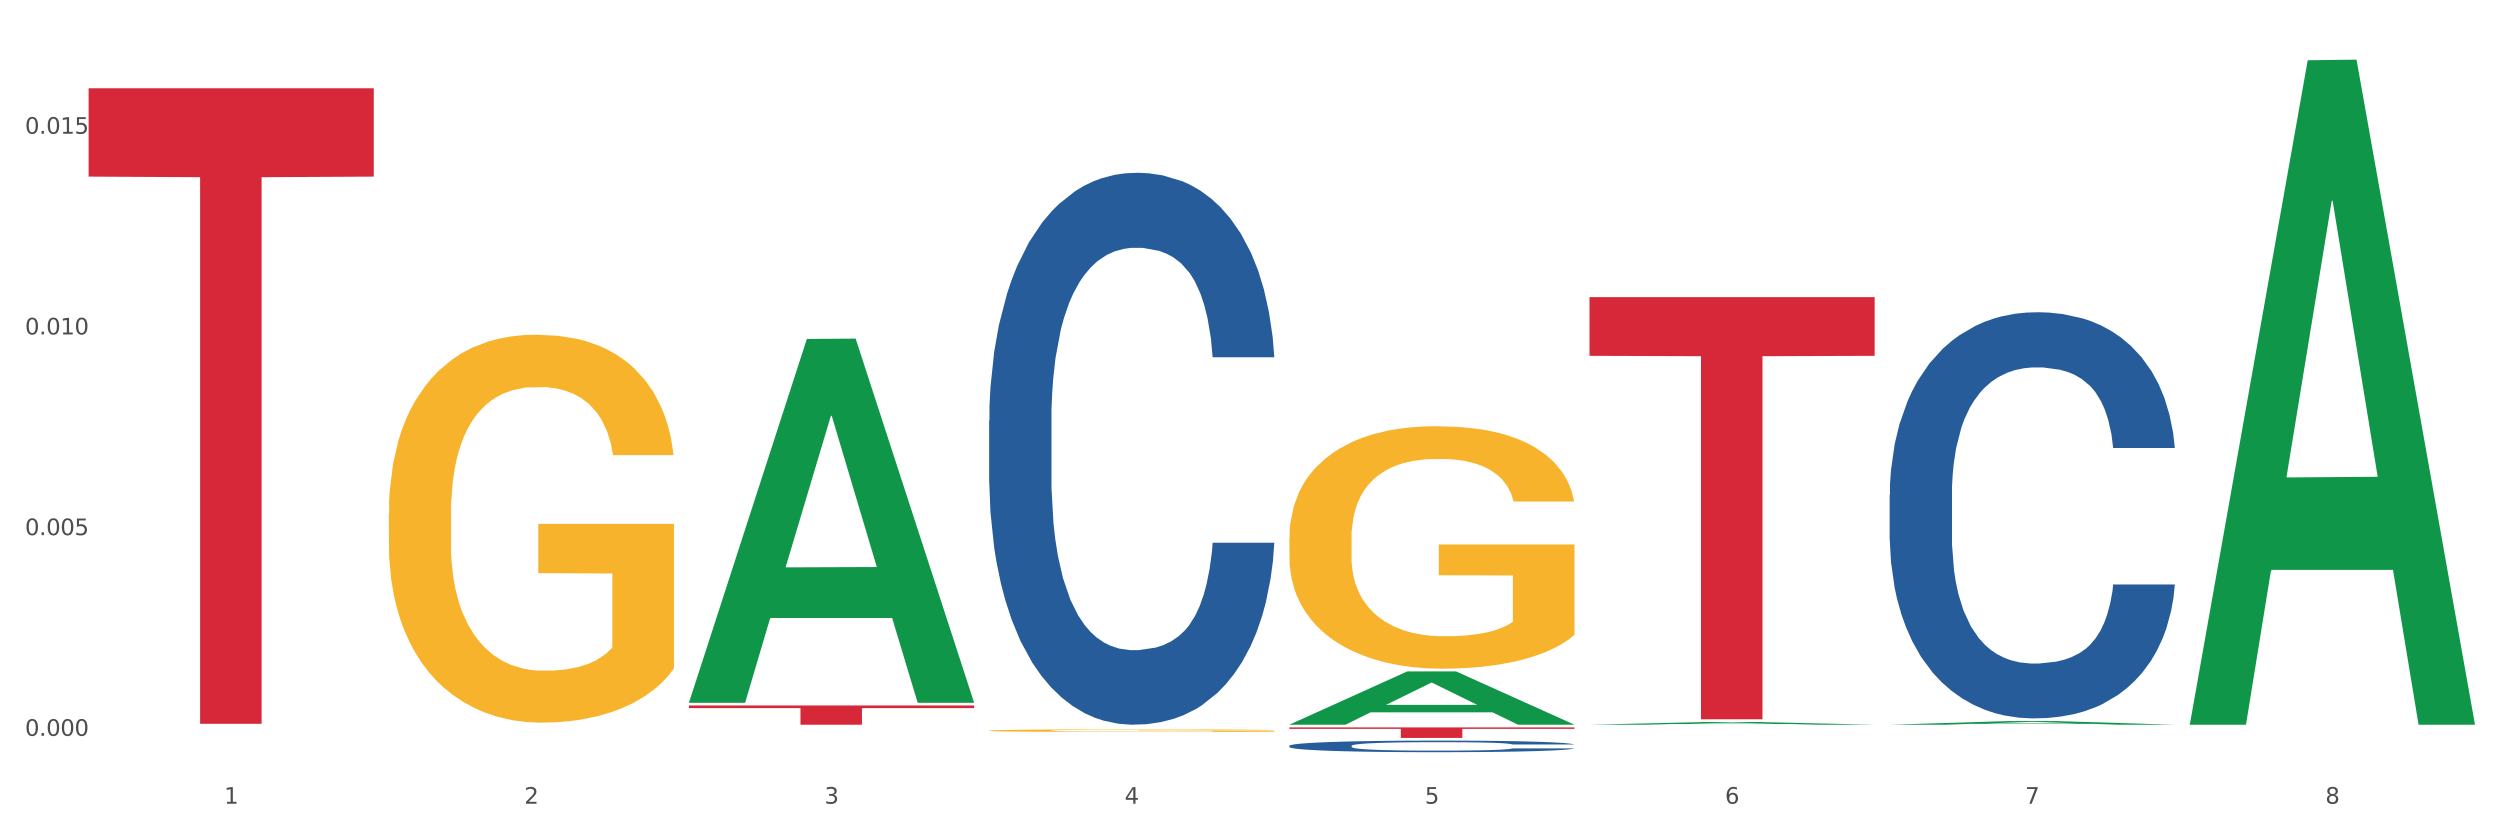
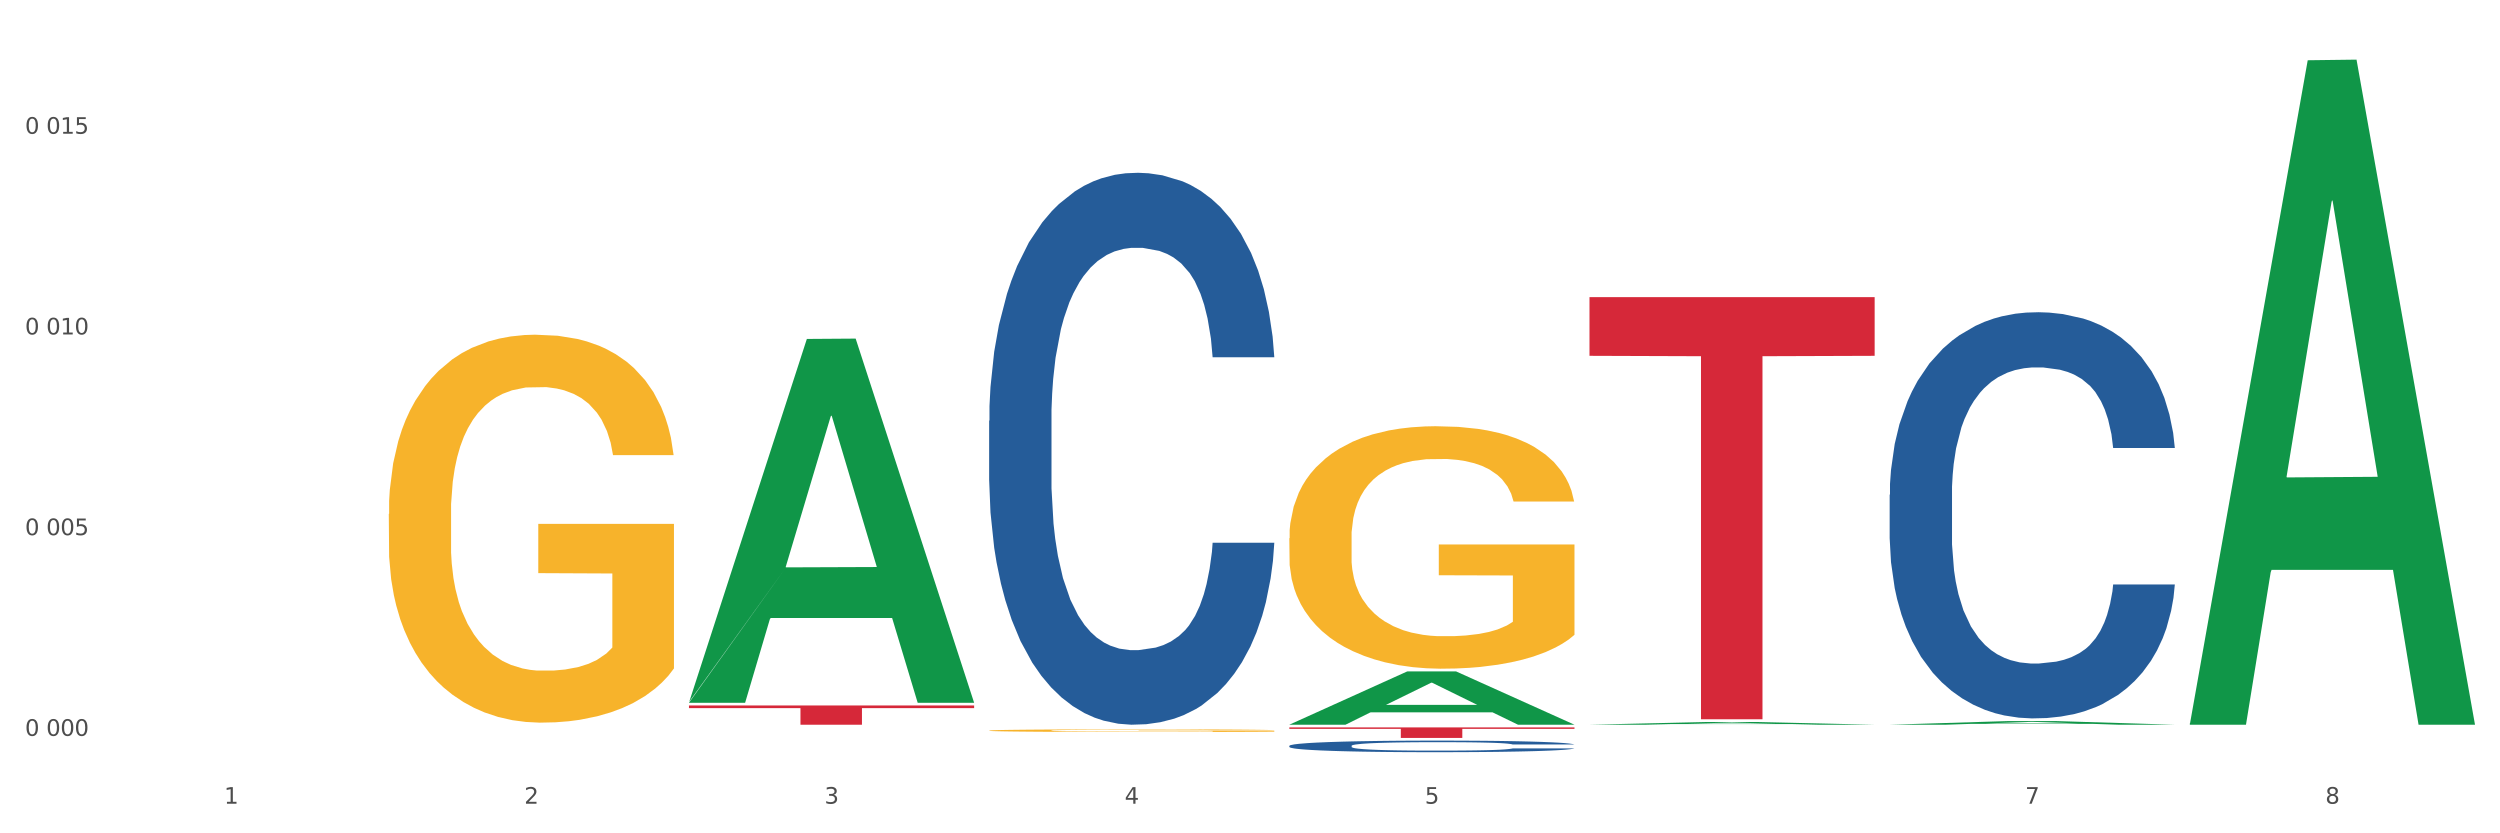
<svg xmlns="http://www.w3.org/2000/svg" xmlns:xlink="http://www.w3.org/1999/xlink" width="1080pt" height="360pt" viewBox="0 0 1080 360" version="1.1">
  <rect x="0" y="0" width="1080" height="360" fill="#333333" stroke="none" />
  <defs>
    <style type="text/css">*{stroke-linejoin: round; stroke-linecap: butt}</style>
  </defs>
  <g id="figure_1">
    <g id="patch_1">
      <path d="M 0 360  L 1080 360  L 1080 0  L 0 0  z " style="fill: #ffffff; stroke: #ffffff; stroke-linejoin: miter" />
    </g>
    <g id="axes_1">
      <g id="matplotlib.axis_1">
        <g id="xtick_1">
          <g id="text_1">
            <g style="fill: #4d4d4d" transform="translate(96.825 347.204) scale(0.096 -0.096)">
              <defs>
                <path id="DejaVuSans-31" d="M 794 531  L 1825 531  L 1825 4091  L 703 3866  L 703 4441  L 1819 4666  L 2450 4666  L 2450 531  L 3481 531  L 3481 0  L 794 0  L 794 531  z " transform="scale(0.016)" />
              </defs>
              <use xlink:href="#DejaVuSans-31" />
            </g>
          </g>
        </g>
        <g id="xtick_2">
          <g id="text_2">
            <g style="fill: #4d4d4d" transform="translate(226.5 347.204) scale(0.096 -0.096)">
              <defs>
                <path id="DejaVuSans-32" d="M 1228 531  L 3431 531  L 3431 0  L 469 0  L 469 531  Q 828 903 1448 1529  Q 2069 2156 2228 2338  Q 2531 2678 2651 2914  Q 2772 3150 2772 3378  Q 2772 3750 2511 3984  Q 2250 4219 1831 4219  Q 1534 4219 1204 4116  Q 875 4013 500 3803  L 500 4441  Q 881 4594 1212 4672  Q 1544 4750 1819 4750  Q 2544 4750 2975 4387  Q 3406 4025 3406 3419  Q 3406 3131 3298 2873  Q 3191 2616 2906 2266  Q 2828 2175 2409 1742  Q 1991 1309 1228 531  z " transform="scale(0.016)" />
              </defs>
              <use xlink:href="#DejaVuSans-32" />
            </g>
          </g>
        </g>
        <g id="xtick_3">
          <g id="text_3">
            <g style="fill: #4d4d4d" transform="translate(356.175 347.204) scale(0.096 -0.096)">
              <defs>
                <path id="DejaVuSans-33" d="M 2597 2516  Q 3050 2419 3304 2112  Q 3559 1806 3559 1356  Q 3559 666 3084 287  Q 2609 -91 1734 -91  Q 1441 -91 1130 -33  Q 819 25 488 141  L 488 750  Q 750 597 1062 519  Q 1375 441 1716 441  Q 2309 441 2620 675  Q 2931 909 2931 1356  Q 2931 1769 2642 2001  Q 2353 2234 1838 2234  L 1294 2234  L 1294 2753  L 1863 2753  Q 2328 2753 2575 2939  Q 2822 3125 2822 3475  Q 2822 3834 2567 4026  Q 2313 4219 1838 4219  Q 1578 4219 1281 4162  Q 984 4106 628 3988  L 628 4550  Q 988 4650 1302 4700  Q 1616 4750 1894 4750  Q 2613 4750 3031 4423  Q 3450 4097 3450 3541  Q 3450 3153 3228 2886  Q 3006 2619 2597 2516  z " transform="scale(0.016)" />
              </defs>
              <use xlink:href="#DejaVuSans-33" />
            </g>
          </g>
        </g>
        <g id="xtick_4">
          <g id="text_4">
            <g style="fill: #4d4d4d" transform="translate(485.85 347.204) scale(0.096 -0.096)">
              <defs>
                <path id="DejaVuSans-34" d="M 2419 4116  L 825 1625  L 2419 1625  L 2419 4116  z M 2253 4666  L 3047 4666  L 3047 1625  L 3713 1625  L 3713 1100  L 3047 1100  L 3047 0  L 2419 0  L 2419 1100  L 313 1100  L 313 1709  L 2253 4666  z " transform="scale(0.016)" />
              </defs>
              <use xlink:href="#DejaVuSans-34" />
            </g>
          </g>
        </g>
        <g id="xtick_5">
          <g id="text_5">
            <g style="fill: #4d4d4d" transform="translate(615.525 347.204) scale(0.096 -0.096)">
              <defs>
                <path id="DejaVuSans-35" d="M 691 4666  L 3169 4666  L 3169 4134  L 1269 4134  L 1269 2991  Q 1406 3038 1543 3061  Q 1681 3084 1819 3084  Q 2600 3084 3056 2656  Q 3513 2228 3513 1497  Q 3513 744 3044 326  Q 2575 -91 1722 -91  Q 1428 -91 1123 -41  Q 819 9 494 109  L 494 744  Q 775 591 1075 516  Q 1375 441 1709 441  Q 2250 441 2565 725  Q 2881 1009 2881 1497  Q 2881 1984 2565 2268  Q 2250 2553 1709 2553  Q 1456 2553 1204 2497  Q 953 2441 691 2322  L 691 4666  z " transform="scale(0.016)" />
              </defs>
              <use xlink:href="#DejaVuSans-35" />
            </g>
          </g>
        </g>
        <g id="xtick_6">
          <g id="text_6">
            <g style="fill: #4d4d4d" transform="translate(745.2 347.204) scale(0.096 -0.096)">
              <defs>
-                 <path id="DejaVuSans-36" d="M 2113 2584  Q 1688 2584 1439 2293  Q 1191 2003 1191 1497  Q 1191 994 1439 701  Q 1688 409 2113 409  Q 2538 409 2786 701  Q 3034 994 3034 1497  Q 3034 2003 2786 2293  Q 2538 2584 2113 2584  z M 3366 4563  L 3366 3988  Q 3128 4100 2886 4159  Q 2644 4219 2406 4219  Q 1781 4219 1451 3797  Q 1122 3375 1075 2522  Q 1259 2794 1537 2939  Q 1816 3084 2150 3084  Q 2853 3084 3261 2657  Q 3669 2231 3669 1497  Q 3669 778 3244 343  Q 2819 -91 2113 -91  Q 1303 -91 875 529  Q 447 1150 447 2328  Q 447 3434 972 4092  Q 1497 4750 2381 4750  Q 2619 4750 2861 4703  Q 3103 4656 3366 4563  z " transform="scale(0.016)" />
-               </defs>
+                 </defs>
              <use xlink:href="#DejaVuSans-36" />
            </g>
          </g>
        </g>
        <g id="xtick_7">
          <g id="text_7">
            <g style="fill: #4d4d4d" transform="translate(874.875 347.204) scale(0.096 -0.096)">
              <defs>
                <path id="DejaVuSans-37" d="M 525 4666  L 3525 4666  L 3525 4397  L 1831 0  L 1172 0  L 2766 4134  L 525 4134  L 525 4666  z " transform="scale(0.016)" />
              </defs>
              <use xlink:href="#DejaVuSans-37" />
            </g>
          </g>
        </g>
        <g id="xtick_8">
          <g id="text_8">
            <g style="fill: #4d4d4d" transform="translate(1004.55 347.204) scale(0.096 -0.096)">
              <defs>
                <path id="DejaVuSans-38" d="M 2034 2216  Q 1584 2216 1326 1975  Q 1069 1734 1069 1313  Q 1069 891 1326 650  Q 1584 409 2034 409  Q 2484 409 2743 651  Q 3003 894 3003 1313  Q 3003 1734 2745 1975  Q 2488 2216 2034 2216  z M 1403 2484  Q 997 2584 770 2862  Q 544 3141 544 3541  Q 544 4100 942 4425  Q 1341 4750 2034 4750  Q 2731 4750 3128 4425  Q 3525 4100 3525 3541  Q 3525 3141 3298 2862  Q 3072 2584 2669 2484  Q 3125 2378 3379 2068  Q 3634 1759 3634 1313  Q 3634 634 3220 271  Q 2806 -91 2034 -91  Q 1263 -91 848 271  Q 434 634 434 1313  Q 434 1759 690 2068  Q 947 2378 1403 2484  z M 1172 3481  Q 1172 3119 1398 2916  Q 1625 2713 2034 2713  Q 2441 2713 2670 2916  Q 2900 3119 2900 3481  Q 2900 3844 2670 4047  Q 2441 4250 2034 4250  Q 1625 4250 1398 4047  Q 1172 3844 1172 3481  z " transform="scale(0.016)" />
              </defs>
              <use xlink:href="#DejaVuSans-38" />
            </g>
          </g>
        </g>
        <g id="xtick_9" />
        <g id="xtick_10" />
        <g id="xtick_11" />
        <g id="xtick_12" />
        <g id="xtick_13" />
        <g id="xtick_14" />
        <g id="xtick_15" />
      </g>
      <g id="matplotlib.axis_2">
        <g id="ytick_1">
          <g id="text_9">
            <g style="fill: #4d4d4d" transform="translate(10.8 317.882) scale(0.096 -0.096)">
              <defs>
                <path id="DejaVuSans-30" d="M 2034 4250  Q 1547 4250 1301 3770  Q 1056 3291 1056 2328  Q 1056 1369 1301 889  Q 1547 409 2034 409  Q 2525 409 2770 889  Q 3016 1369 3016 2328  Q 3016 3291 2770 3770  Q 2525 4250 2034 4250  z M 2034 4750  Q 2819 4750 3233 4129  Q 3647 3509 3647 2328  Q 3647 1150 3233 529  Q 2819 -91 2034 -91  Q 1250 -91 836 529  Q 422 1150 422 2328  Q 422 3509 836 4129  Q 1250 4750 2034 4750  z " transform="scale(0.016)" />
-                 <path id="DejaVuSans-2e" d="M 684 794  L 1344 794  L 1344 0  L 684 0  L 684 794  z " transform="scale(0.016)" />
              </defs>
              <use xlink:href="#DejaVuSans-30" />
              <use xlink:href="#DejaVuSans-2e" transform="translate(63.623 0)" />
              <use xlink:href="#DejaVuSans-30" transform="translate(95.41 0)" />
              <use xlink:href="#DejaVuSans-30" transform="translate(159.033 0)" />
              <use xlink:href="#DejaVuSans-30" transform="translate(222.656 0)" />
            </g>
          </g>
        </g>
        <g id="ytick_2">
          <g id="text_10">
            <g style="fill: #4d4d4d" transform="translate(10.8 231.183) scale(0.096 -0.096)">
              <use xlink:href="#DejaVuSans-30" />
              <use xlink:href="#DejaVuSans-2e" transform="translate(63.623 0)" />
              <use xlink:href="#DejaVuSans-30" transform="translate(95.41 0)" />
              <use xlink:href="#DejaVuSans-30" transform="translate(159.033 0)" />
              <use xlink:href="#DejaVuSans-35" transform="translate(222.656 0)" />
            </g>
          </g>
        </g>
        <g id="ytick_3">
          <g id="text_11">
            <g style="fill: #4d4d4d" transform="translate(10.8 144.483) scale(0.096 -0.096)">
              <use xlink:href="#DejaVuSans-30" />
              <use xlink:href="#DejaVuSans-2e" transform="translate(63.623 0)" />
              <use xlink:href="#DejaVuSans-30" transform="translate(95.41 0)" />
              <use xlink:href="#DejaVuSans-31" transform="translate(159.033 0)" />
              <use xlink:href="#DejaVuSans-30" transform="translate(222.656 0)" />
            </g>
          </g>
        </g>
        <g id="ytick_4">
          <g id="text_12">
            <g style="fill: #4d4d4d" transform="translate(10.8 57.784) scale(0.096 -0.096)">
              <use xlink:href="#DejaVuSans-30" />
              <use xlink:href="#DejaVuSans-2e" transform="translate(63.623 0)" />
              <use xlink:href="#DejaVuSans-30" transform="translate(95.41 0)" />
              <use xlink:href="#DejaVuSans-31" transform="translate(159.033 0)" />
              <use xlink:href="#DejaVuSans-35" transform="translate(222.656 0)" />
            </g>
          </g>
        </g>
        <g id="ytick_5" />
        <g id="ytick_6" />
        <g id="ytick_7" />
      </g>
      <g id="PolyCollection_1">
-         <path d="M 297.633 303.304  L 297.76 303.156  L 348.561 146.422  L 369.643 146.274  L 420.825 303.599  L 396.44 303.599  L 385.391 266.964  L 332.94 266.964  L 332.559 267.555  L 321.89 303.599  L 297.633 303.599  L 297.633 303.304  L 339.544 245.101  L 378.787 244.953  L 359.356 179.807  L 359.102 179.512  L 358.848 179.955  L 339.417 244.953  L 339.544 245.101  L 297.633 303.304  z " clip-path="url(#pb278e33fb1)" style="fill: #109648" />
+         <path d="M 297.633 303.304  L 297.76 303.156  L 348.561 146.422  L 369.643 146.274  L 420.825 303.599  L 396.44 303.599  L 385.391 266.964  L 332.94 266.964  L 332.559 267.555  L 321.89 303.599  L 297.633 303.599  L 339.544 245.101  L 378.787 244.953  L 359.356 179.807  L 359.102 179.512  L 358.848 179.955  L 339.417 244.953  L 339.544 245.101  L 297.633 303.304  z " clip-path="url(#pb278e33fb1)" style="fill: #109648" />
        <path d="M 556.983 232.532  L 557.129 232.436  L 557.129 228.992  L 557.42 226.026  L 558.874 218.851  L 561.056 212.919  L 562.656 209.762  L 564.256 207.179  L 566.146 204.595  L 568.473 201.917  L 572.691 197.994  L 575.309 195.985  L 578.509 193.88  L 584.327 190.819  L 588.545 189.097  L 592.908 187.661  L 600.035 185.939  L 604.689 185.174  L 609.634 184.6  L 615.597 184.217  L 620.106 184.122  L 629.996 184.409  L 638.432 185.27  L 642.505 185.939  L 647.741 187.087  L 650.504 187.853  L 655.013 189.384  L 659.667 191.393  L 662.867 193.115  L 667.667 196.368  L 671.303 199.62  L 674.648 203.639  L 676.393 206.413  L 677.702 208.996  L 678.866 211.962  L 680.029 216.65  L 653.849 216.65  L 652.831 213.302  L 651.231 210.144  L 648.904 207.083  L 646.868 205.169  L 643.377 202.778  L 640.178 201.247  L 636.832 200.099  L 632.76 199.142  L 629.56 198.664  L 625.051 198.281  L 616.179 198.377  L 610.216 199.142  L 606.144 200.099  L 603.526 200.96  L 601.198 201.917  L 598.58 203.256  L 595.526 205.265  L 593.344 207.083  L 591.163 209.379  L 589.417 211.675  L 587.818 214.354  L 586.509 217.224  L 585.49 220.19  L 584.618 223.826  L 583.891 229.853  L 583.891 242.96  L 584.181 245.926  L 584.909 249.849  L 585.781 252.814  L 587.236 256.354  L 588.545 258.746  L 591.017 262.19  L 593.781 265.061  L 595.962 266.878  L 598.144 268.409  L 601.926 270.514  L 606.144 272.236  L 609.78 273.288  L 614.725 274.245  L 618.07 274.628  L 620.979 274.819  L 628.106 274.819  L 633.196 274.532  L 638.869 273.862  L 643.232 273.001  L 646.868 271.949  L 650.94 270.227  L 653.558 268.6  L 653.558 248.605  L 621.561 248.509  L 621.561 235.211  L 680.175 235.211  L 680.175 274.245  L 677.702 276.254  L 674.939 278.072  L 672.03 279.698  L 667.667 281.708  L 662.431 283.621  L 657.776 284.96  L 652.831 286.109  L 647.013 287.161  L 639.45 288.118  L 634.796 288.5  L 628.978 288.787  L 622.142 288.883  L 616.179 288.692  L 610.361 288.213  L 604.253 287.352  L 598.29 286.109  L 593.781 284.865  L 589.272 283.334  L 584.472 281.325  L 580.691 279.411  L 577.782 277.689  L 574.582 275.489  L 571.091 272.619  L 568.473 270.036  L 566.146 267.357  L 563.674 263.912  L 561.928 260.947  L 560.183 257.215  L 559.165 254.441  L 558.001 250.136  L 557.129 244.108  L 556.983 232.532  z " clip-path="url(#pb278e33fb1)" style="fill: #f7b32b" />
        <path d="M 427.308 315.611  L 427.454 315.61  L 427.454 315.572  L 427.745 315.54  L 429.199 315.461  L 431.381 315.396  L 432.981 315.361  L 434.58 315.333  L 436.471 315.304  L 438.798 315.275  L 443.016 315.232  L 445.634 315.21  L 448.834 315.187  L 454.652 315.153  L 458.87 315.134  L 463.233 315.118  L 470.36 315.099  L 475.014 315.091  L 479.959 315.085  L 485.922 315.08  L 490.431 315.079  L 500.321 315.083  L 508.757 315.092  L 512.83 315.099  L 518.066 315.112  L 520.829 315.12  L 525.338 315.137  L 529.992 315.159  L 533.192 315.178  L 537.991 315.214  L 541.628 315.25  L 544.973 315.294  L 546.718 315.324  L 548.027 315.353  L 549.191 315.385  L 550.354 315.437  L 524.174 315.437  L 523.156 315.4  L 521.556 315.365  L 519.229 315.332  L 517.193 315.311  L 513.702 315.284  L 510.502 315.267  L 507.157 315.255  L 503.085 315.244  L 499.885 315.239  L 495.376 315.235  L 486.504 315.236  L 480.541 315.244  L 476.468 315.255  L 473.85 315.264  L 471.523 315.275  L 468.905 315.29  L 465.851 315.312  L 463.669 315.332  L 461.488 315.357  L 459.742 315.382  L 458.142 315.411  L 456.833 315.443  L 455.815 315.476  L 454.943 315.515  L 454.215 315.582  L 454.215 315.726  L 454.506 315.758  L 455.234 315.801  L 456.106 315.834  L 457.561 315.873  L 458.87 315.899  L 461.342 315.937  L 464.106 315.968  L 466.287 315.988  L 468.469 316.005  L 472.251 316.028  L 476.468 316.047  L 480.105 316.059  L 485.05 316.069  L 488.395 316.073  L 491.304 316.076  L 498.431 316.076  L 503.521 316.072  L 509.193 316.065  L 513.557 316.056  L 517.193 316.044  L 521.265 316.025  L 523.883 316.007  L 523.883 315.788  L 491.886 315.787  L 491.886 315.641  L 550.5 315.641  L 550.5 316.069  L 548.027 316.091  L 545.264 316.111  L 542.355 316.129  L 537.991 316.151  L 532.755 316.172  L 528.101 316.187  L 523.156 316.2  L 517.338 316.211  L 509.775 316.222  L 505.121 316.226  L 499.303 316.229  L 492.467 316.23  L 486.504 316.228  L 480.686 316.223  L 474.578 316.213  L 468.614 316.2  L 464.106 316.186  L 459.597 316.169  L 454.797 316.147  L 451.016 316.126  L 448.107 316.107  L 444.907 316.083  L 441.416 316.051  L 438.798 316.023  L 436.471 315.994  L 433.999 315.956  L 432.253 315.923  L 430.508 315.882  L 429.49 315.852  L 428.326 315.804  L 427.454 315.738  L 427.308 315.611  z " clip-path="url(#pb278e33fb1)" style="fill: #f7b32b" />
        <path d="M 816.334 213.722  L 816.479 213.562  L 816.479 209.075  L 816.916 202.985  L 818.518 191.768  L 820.556 183.274  L 824.051 173.339  L 825.944 169.172  L 828.42 164.525  L 833.516 156.993  L 839.341 150.583  L 843.418 147.057  L 846.476 144.814  L 853.32 140.808  L 857.252 139.045  L 861.329 137.603  L 864.824 136.641  L 870.648 135.519  L 875.308 135.038  L 880.696 134.878  L 885.21 135.038  L 891.18 135.68  L 899.917 137.603  L 903.266 138.724  L 907.781 140.647  L 912.44 143.211  L 916.226 145.775  L 920.595 149.461  L 925.109 154.269  L 929.477 160.358  L 932.535 165.967  L 935.011 171.896  L 937.195 179.108  L 938.797 186.96  L 939.525 193.53  L 912.877 193.53  L 912.149 187.601  L 910.693 181.191  L 909.237 176.864  L 907.635 173.339  L 905.159 169.332  L 902.975 166.768  L 899.335 163.724  L 895.986 161.801  L 893.219 160.679  L 889.87 159.717  L 882.735 158.756  L 877.638 158.756  L 874.434 159.076  L 870.503 159.877  L 867.154 160.999  L 863.222 162.922  L 860.164 165.006  L 857.106 167.73  L 855.359 169.653  L 852.738 173.178  L 850.99 176.063  L 848.66 181.031  L 847.35 184.556  L 845.02 193.691  L 844.001 200.421  L 843.564 205.068  L 843.273 210.196  L 843.273 235.196  L 844.146 246.413  L 844.874 251.221  L 846.039 256.669  L 848.224 263.72  L 851.427 270.611  L 854.776 275.579  L 857.543 278.624  L 860.164 280.867  L 862.785 282.63  L 865.989 284.233  L 868.61 285.194  L 872.541 286.156  L 877.201 286.636  L 880.842 286.636  L 888.268 285.835  L 891.617 285.034  L 894.821 283.912  L 898.316 282.149  L 901.082 280.226  L 902.684 278.784  L 905.305 275.739  L 907.344 272.534  L 909.091 268.849  L 910.256 265.643  L 911.567 260.836  L 912.586 255.387  L 912.877 252.503  L 939.525 252.503  L 938.942 258.272  L 937.923 263.881  L 935.885 271.413  L 934.283 275.739  L 931.807 281.028  L 929.186 285.515  L 925.546 290.482  L 922.197 294.168  L 918.702 297.373  L 914.916 300.258  L 908.072 304.264  L 905.596 305.386  L 900.354 307.309  L 896.277 308.431  L 890.307 309.552  L 884.191 310.193  L 877.784 310.354  L 872.105 310.033  L 865.843 309.072  L 861.911 308.11  L 857.543 306.668  L 852.446 304.424  L 847.641 301.7  L 843.127 298.495  L 838.904 294.809  L 834.972 290.643  L 829.876 283.752  L 826.09 277.021  L 823.323 270.772  L 821.43 265.483  L 819.537 258.753  L 818.518 254.105  L 816.916 242.888  L 816.334 232.471  L 816.334 213.722  z " clip-path="url(#pb278e33fb1)" style="fill: #255c99" />
        <path d="M 556.983 322.192  L 557.129 322.187  L 557.129 322.059  L 557.566 321.885  L 559.168 321.565  L 561.206 321.323  L 564.701 321.039  L 566.594 320.92  L 569.07 320.788  L 574.166 320.573  L 579.991 320.39  L 584.068 320.289  L 587.126 320.225  L 593.97 320.111  L 597.902 320.061  L 601.979 320.019  L 605.474 319.992  L 611.298 319.96  L 615.958 319.946  L 621.346 319.942  L 625.86 319.946  L 631.83 319.965  L 640.567 320.019  L 643.916 320.051  L 648.43 320.106  L 653.09 320.179  L 656.876 320.253  L 661.245 320.358  L 665.759 320.495  L 670.127 320.669  L 673.185 320.829  L 675.661 320.998  L 677.845 321.204  L 679.447 321.428  L 680.175 321.616  L 653.527 321.616  L 652.799 321.446  L 651.343 321.263  L 649.887 321.14  L 648.285 321.039  L 645.809 320.925  L 643.625 320.852  L 639.985 320.765  L 636.635 320.71  L 633.869 320.678  L 630.52 320.651  L 623.384 320.623  L 618.288 320.623  L 615.084 320.632  L 611.153 320.655  L 607.803 320.687  L 603.872 320.742  L 600.814 320.801  L 597.756 320.879  L 596.009 320.934  L 593.387 321.035  L 591.64 321.117  L 589.31 321.259  L 588 321.359  L 585.67 321.62  L 584.65 321.812  L 584.214 321.945  L 583.922 322.091  L 583.922 322.805  L 584.796 323.125  L 585.524 323.262  L 586.689 323.417  L 588.873 323.619  L 592.077 323.815  L 595.426 323.957  L 598.193 324.044  L 600.814 324.108  L 603.435 324.158  L 606.639 324.204  L 609.26 324.231  L 613.191 324.259  L 617.851 324.273  L 621.491 324.273  L 628.918 324.25  L 632.267 324.227  L 635.471 324.195  L 638.965 324.145  L 641.732 324.09  L 643.334 324.049  L 645.955 323.962  L 647.994 323.87  L 649.741 323.765  L 650.906 323.674  L 652.216 323.536  L 653.236 323.381  L 653.527 323.299  L 680.175 323.299  L 679.592 323.463  L 678.573 323.623  L 676.534 323.838  L 674.933 323.962  L 672.457 324.113  L 669.836 324.241  L 666.196 324.382  L 662.846 324.488  L 659.352 324.579  L 655.566 324.661  L 648.722 324.776  L 646.246 324.808  L 641.004 324.863  L 636.927 324.895  L 630.956 324.927  L 624.841 324.945  L 618.433 324.95  L 612.754 324.94  L 606.493 324.913  L 602.561 324.885  L 598.193 324.844  L 593.096 324.78  L 588.291 324.703  L 583.777 324.611  L 579.554 324.506  L 575.622 324.387  L 570.526 324.19  L 566.74 323.998  L 563.973 323.82  L 562.08 323.669  L 560.187 323.477  L 559.168 323.344  L 557.566 323.024  L 556.983 322.727  L 556.983 322.192  z " clip-path="url(#pb278e33fb1)" style="fill: #255c99" />
        <path d="M 427.308 181.775  L 427.454 181.557  L 427.454 175.46  L 427.891 167.185  L 429.493 151.943  L 431.531 140.402  L 435.026 126.901  L 436.919 121.239  L 439.394 114.924  L 444.491 104.69  L 450.316 95.98  L 454.393 91.189  L 457.451 88.141  L 464.295 82.697  L 468.226 80.301  L 472.304 78.342  L 475.798 77.035  L 481.623 75.511  L 486.283 74.858  L 491.671 74.64  L 496.185 74.858  L 502.155 75.729  L 510.892 78.342  L 514.241 79.866  L 518.755 82.479  L 523.415 85.963  L 527.201 89.447  L 531.57 94.455  L 536.084 100.988  L 540.452 109.263  L 543.51 116.884  L 545.986 124.941  L 548.17 134.74  L 549.772 145.41  L 550.5 154.338  L 523.852 154.338  L 523.124 146.281  L 521.668 137.571  L 520.211 131.691  L 518.61 126.901  L 516.134 121.457  L 513.95 117.973  L 510.31 113.836  L 506.96 111.222  L 504.194 109.698  L 500.844 108.392  L 493.709 107.085  L 488.613 107.085  L 485.409 107.521  L 481.478 108.609  L 478.128 110.134  L 474.197 112.747  L 471.139 115.578  L 468.081 119.279  L 466.333 121.892  L 463.712 126.683  L 461.965 130.603  L 459.635 137.353  L 458.325 142.144  L 455.995 154.556  L 454.975 163.701  L 454.539 170.016  L 454.247 176.984  L 454.247 210.954  L 455.121 226.197  L 455.849 232.729  L 457.014 240.133  L 459.198 249.714  L 462.402 259.078  L 465.751 265.828  L 468.518 269.965  L 471.139 273.014  L 473.76 275.409  L 476.963 277.587  L 479.585 278.893  L 483.516 280.2  L 488.176 280.853  L 491.816 280.853  L 499.243 279.764  L 502.592 278.675  L 505.795 277.151  L 509.29 274.756  L 512.057 272.143  L 513.659 270.183  L 516.28 266.046  L 518.318 261.691  L 520.066 256.682  L 521.231 252.327  L 522.541 245.795  L 523.561 238.391  L 523.852 234.471  L 550.5 234.471  L 549.917 242.311  L 548.898 249.932  L 546.859 260.166  L 545.257 266.046  L 542.782 273.232  L 540.161 279.329  L 536.52 286.079  L 533.171 291.087  L 529.677 295.443  L 525.89 299.362  L 519.047 304.806  L 516.571 306.33  L 511.329 308.943  L 507.252 310.468  L 501.281 311.992  L 495.165 312.863  L 488.758 313.081  L 483.079 312.645  L 476.818 311.339  L 472.886 310.032  L 468.518 308.072  L 463.421 305.024  L 458.616 301.322  L 454.102 296.967  L 449.879 291.958  L 445.947 286.297  L 440.851 276.933  L 437.065 267.788  L 434.298 259.295  L 432.405 252.109  L 430.512 242.964  L 429.493 236.649  L 427.891 221.406  L 427.308 207.252  L 427.308 181.775  z " clip-path="url(#pb278e33fb1)" style="fill: #255c99" />
        <path d="M 167.958 222.033  L 168.104 221.88  L 168.104 216.369  L 168.394 211.625  L 169.849 200.145  L 172.031 190.655  L 173.63 185.604  L 175.23 181.472  L 177.121 177.339  L 179.448 173.053  L 183.666 166.778  L 186.284 163.564  L 189.484 160.196  L 195.302 155.298  L 199.52 152.543  L 203.883 150.247  L 211.01 147.492  L 215.664 146.268  L 220.609 145.349  L 226.572 144.737  L 231.081 144.584  L 240.971 145.043  L 249.407 146.421  L 253.479 147.492  L 258.715 149.329  L 261.479 150.553  L 265.988 153.002  L 270.642 156.217  L 273.842 158.972  L 278.641 164.176  L 282.277 169.38  L 285.623 175.808  L 287.368 180.247  L 288.677 184.38  L 289.84 189.125  L 291.004 196.625  L 264.824 196.625  L 263.806 191.268  L 262.206 186.217  L 259.879 181.319  L 257.843 178.257  L 254.352 174.431  L 251.152 171.982  L 247.807 170.145  L 243.735 168.615  L 240.535 167.849  L 236.026 167.237  L 227.154 167.39  L 221.191 168.615  L 217.118 170.145  L 214.5 171.523  L 212.173 173.053  L 209.555 175.196  L 206.501 178.41  L 204.319 181.319  L 202.138 184.992  L 200.392 188.665  L 198.792 192.951  L 197.483 197.543  L 196.465 202.288  L 195.593 208.104  L 194.865 217.747  L 194.865 238.716  L 195.156 243.461  L 195.883 249.737  L 196.756 254.482  L 198.211 260.145  L 199.52 263.971  L 201.992 269.481  L 204.756 274.073  L 206.937 276.981  L 209.119 279.43  L 212.9 282.798  L 217.118 285.553  L 220.754 287.237  L 225.699 288.767  L 229.045 289.379  L 231.954 289.685  L 239.08 289.685  L 244.171 289.226  L 249.843 288.155  L 254.207 286.777  L 257.843 285.094  L 261.915 282.339  L 264.533 279.737  L 264.533 247.747  L 232.535 247.594  L 232.535 226.318  L 291.149 226.318  L 291.149 288.767  L 288.677 291.981  L 285.913 294.89  L 283.005 297.492  L 278.641 300.706  L 273.405 303.767  L 268.751 305.91  L 263.806 307.747  L 257.988 309.43  L 250.425 310.961  L 245.771 311.573  L 239.953 312.032  L 233.117 312.185  L 227.154 311.879  L 221.336 311.114  L 215.227 309.736  L 209.264 307.747  L 204.756 305.757  L 200.247 303.308  L 195.447 300.094  L 191.666 297.032  L 188.757 294.277  L 185.557 290.757  L 182.066 286.165  L 179.448 282.032  L 177.121 277.747  L 174.649 272.237  L 172.903 267.492  L 171.158 261.522  L 170.14 257.084  L 168.976 250.196  L 168.104 240.553  L 167.958 222.033  z " clip-path="url(#pb278e33fb1)" style="fill: #f7b32b" />
        <path d="M 297.633 304.753  L 420.825 304.753  L 420.825 305.911  L 372.365 305.918  L 372.365 313.081  L 345.8 313.081  L 345.8 305.918  L 297.633 305.911  L 297.633 304.761  L 297.633 304.753  z " clip-path="url(#pb278e33fb1)" style="fill: #d62839" />
-         <path d="M 38.283 38.143  L 161.474 38.143  L 161.474 76.295  L 113.015 76.553  L 113.015 312.686  L 86.45 312.686  L 86.45 76.553  L 38.283 76.295  L 38.283 38.401  L 38.283 38.143  z " clip-path="url(#pb278e33fb1)" style="fill: #d62839" />
        <path d="M 686.658 128.372  L 809.85 128.372  L 809.85 153.715  L 761.391 153.886  L 761.391 310.737  L 734.826 310.737  L 734.826 153.886  L 686.658 153.715  L 686.658 128.543  L 686.658 128.372  z " clip-path="url(#pb278e33fb1)" style="fill: #d62839" />
        <path d="M 946.009 312.541  L 946.136 312.271  L 996.936 26.029  L 1018.018 25.759  L 1069.2 313.081  L 1044.816 313.081  L 1033.767 246.174  L 981.315 246.174  L 980.934 247.253  L 970.266 313.081  L 946.009 313.081  L 946.009 312.541  L 987.919 206.246  L 1027.163 205.976  L 1007.731 87.001  L 1007.477 86.461  L 1007.223 87.271  L 987.792 205.976  L 987.919 206.246  L 946.009 312.541  z " clip-path="url(#pb278e33fb1)" style="fill: #109648" />
        <path d="M 816.334 313.078  L 816.461 313.076  L 867.261 311.509  L 888.343 311.508  L 939.525 313.081  L 915.141 313.081  L 904.092 312.714  L 851.64 312.714  L 851.259 312.72  L 840.591 313.081  L 816.334 313.081  L 816.334 313.078  L 858.244 312.496  L 897.487 312.494  L 878.056 311.843  L 877.802 311.84  L 877.548 311.844  L 858.117 312.494  L 858.244 312.496  L 816.334 313.078  z " clip-path="url(#pb278e33fb1)" style="fill: #109648" />
        <path d="M 686.658 313.078  L 686.785 313.077  L 737.586 311.892  L 758.668 311.891  L 809.85 313.081  L 785.466 313.081  L 774.416 312.804  L 721.965 312.804  L 721.584 312.808  L 710.916 313.081  L 686.658 313.081  L 686.658 313.078  L 728.569 312.638  L 767.812 312.637  L 748.381 312.144  L 748.127 312.142  L 747.873 312.145  L 728.442 312.637  L 728.569 312.638  L 686.658 313.078  z " clip-path="url(#pb278e33fb1)" style="fill: #109648" />
        <path d="M 556.983 313.037  L 557.11 313.016  L 607.911 290.059  L 628.993 290.037  L 680.175 313.081  L 655.79 313.081  L 644.741 307.715  L 592.29 307.715  L 591.909 307.801  L 581.241 313.081  L 556.983 313.081  L 556.983 313.037  L 598.894 304.512  L 638.137 304.491  L 618.706 294.949  L 618.452 294.905  L 618.198 294.97  L 598.767 304.491  L 598.894 304.512  L 556.983 313.037  z " clip-path="url(#pb278e33fb1)" style="fill: #109648" />
        <path d="M 556.983 314.235  L 680.175 314.235  L 680.175 314.867  L 631.716 314.872  L 631.716 318.788  L 605.151 318.788  L 605.151 314.872  L 556.983 314.867  L 556.983 314.239  L 556.983 314.235  z " clip-path="url(#pb278e33fb1)" style="fill: #d62839" />
      </g>
    </g>
  </g>
  <defs>
    <clipPath id="pb278e33fb1">
      <rect x="38.283" y="10.8" width="1030.917" height="329.109" />
    </clipPath>
  </defs>
</svg>